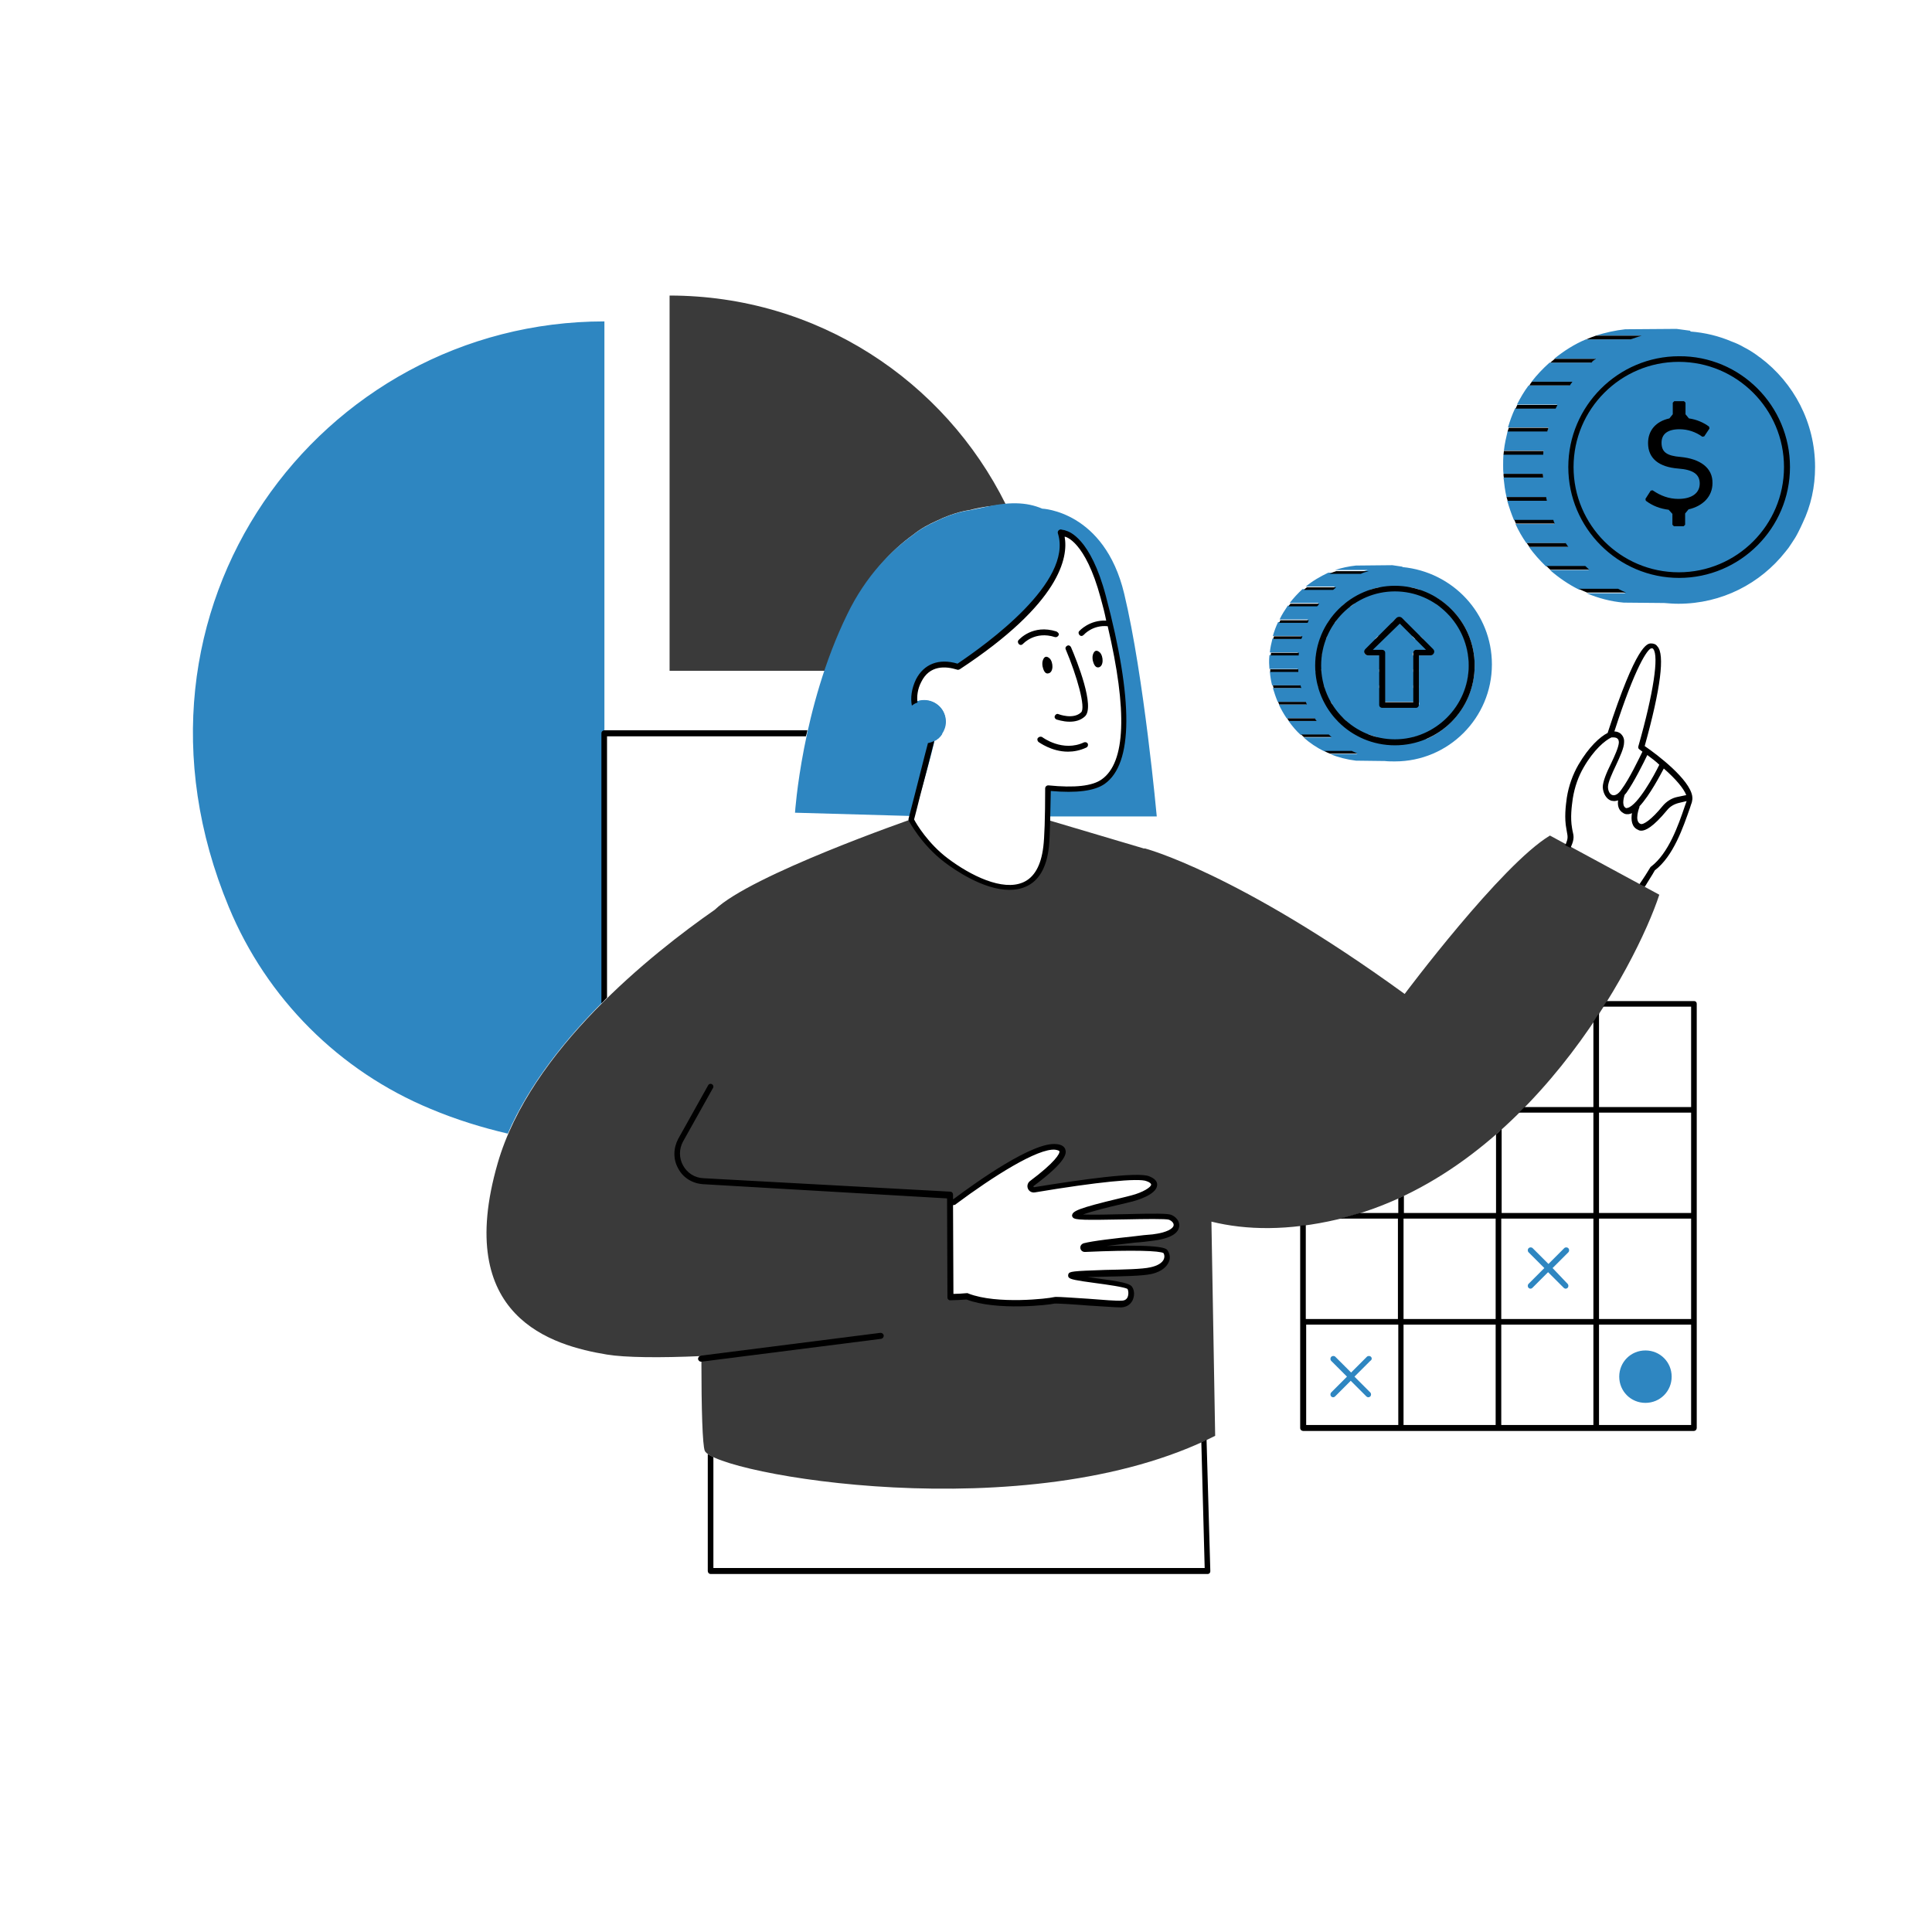
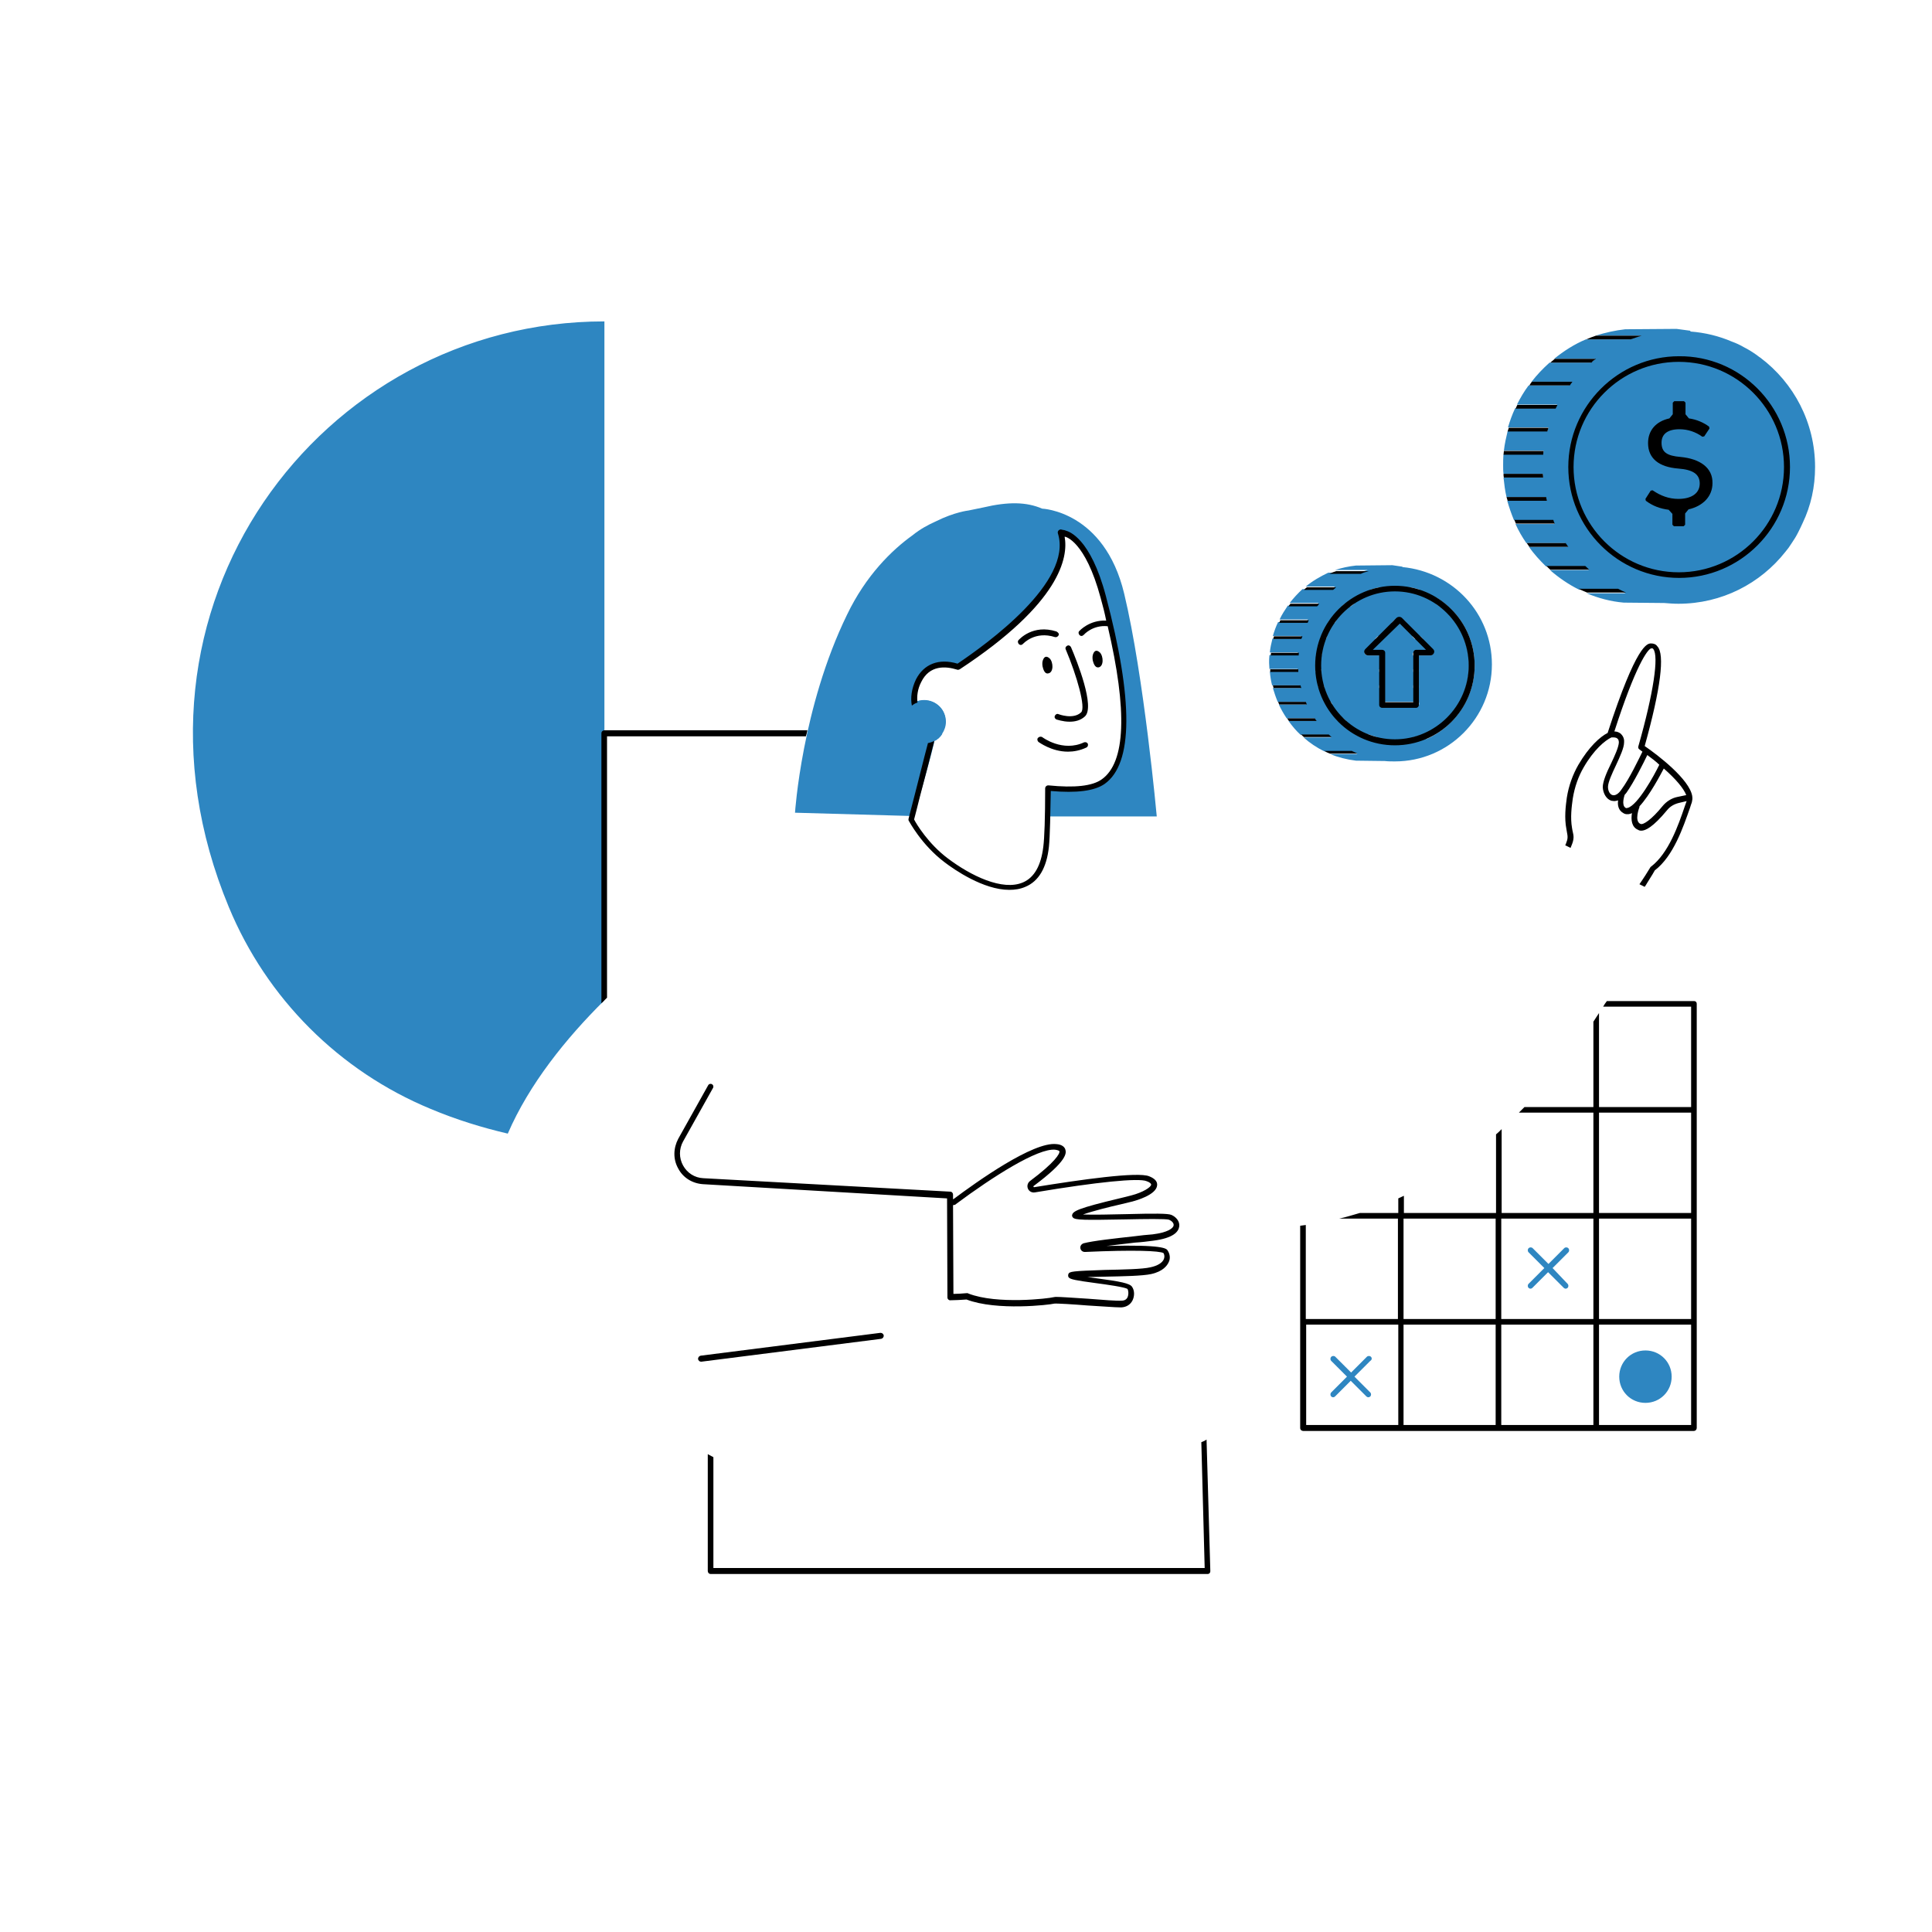
<svg xmlns="http://www.w3.org/2000/svg" version="1.0" preserveAspectRatio="xMidYMid meet" height="500" viewBox="0 0 375 375" zoomAndPan="magnify" width="500">
  <defs>
    <clipPath id="f9ef1a543c">
      <path clip-rule="nonzero" d="M 37 57.066 L 330 57.066 L 330 306 L 37 306 Z M 37 57.066" />
    </clipPath>
    <clipPath id="073ada8d58">
      <path clip-rule="nonzero" d="M 291 63 L 352.531 63 L 352.531 117 L 291 117 Z M 291 63" />
    </clipPath>
    <clipPath id="f3caf6ec4b">
      <path clip-rule="nonzero" d="M 37 62 L 352.531 62 L 352.531 221 L 37 221 Z M 37 62" />
    </clipPath>
    <clipPath id="506e799173">
-       <path clip-rule="nonzero" d="M 94 57.066 L 323 57.066 L 323 289 L 94 289 Z M 94 57.066" />
-     </clipPath>
+       </clipPath>
  </defs>
  <rect fill-opacity="1" height="450" y="-37.5" fill="#ffffff" width="450" x="-37.5" />
  <rect fill-opacity="1" height="450" y="-37.5" fill="#ffffff" width="450" x="-37.5" />
  <g clip-path="url(#f9ef1a543c)">
    <path fill-rule="nonzero" fill-opacity="1" d="M 328.828 194.305 L 311.895 194.305 C 311.895 194.305 311.895 194.305 311.895 194.379 C 317.199 185.875 320.613 178.172 322.07 173.664 L 319.234 172.137 C 319.598 171.629 319.961 171.047 320.324 170.395 C 320.613 169.883 320.906 169.375 321.195 168.938 C 324.832 166.105 326.793 160.508 328.027 156.801 C 328.176 156.438 328.246 156.074 328.391 155.711 C 328.539 155.348 328.539 154.984 328.465 154.621 C 328.465 154.621 328.465 154.621 328.465 154.547 C 327.957 151.277 321.777 146.625 319.234 144.809 C 322.285 133.543 323.16 127 321.777 125.258 C 321.488 124.891 320.977 124.676 320.543 124.676 C 319.816 124.746 317.707 124.82 312.109 142.047 C 310.656 142.773 308.402 144.734 306.441 148.223 C 305.352 150.113 304.625 152.223 304.188 154.621 C 303.898 156.219 303.605 158.547 304.117 160.727 C 304.117 160.871 304.188 161.016 304.188 161.16 C 304.262 161.527 304.332 161.891 304.332 162.254 C 304.332 162.617 304.262 162.906 304.117 163.27 C 304.043 163.414 304.043 163.562 303.969 163.707 C 303.969 163.777 303.969 163.852 303.898 163.852 L 300.625 162.105 C 291.18 167.777 272.426 192.852 272.426 192.852 C 239.789 169.156 221.91 164.578 221.91 164.578 L 221.91 164.652 L 203.883 159.344 C 203.883 159.055 203.883 158.762 203.883 158.398 L 224.453 158.398 C 224.453 158.398 221.98 131.215 218.059 115.152 C 214.133 99.09 202.066 98.652 202.066 98.652 C 200.395 97.926 197.922 97.781 195.16 97.926 C 183.312 73.867 158.602 57.367 129.965 57.367 L 129.965 130.199 L 160.129 130.199 L 160.129 130.125 C 158.676 134.27 157.582 138.266 156.641 141.828 C 156.641 141.754 156.641 141.754 156.641 141.684 L 117.242 141.684 L 117.242 62.383 C 62.293 62.383 20.281 117.988 44.414 176.062 C 51.754 193.797 65.855 207.898 83.59 215.238 C 88.605 217.348 93.621 218.945 98.562 220.035 C 97.766 221.926 97.039 223.816 96.527 225.777 C 87.879 255.723 107.141 261.176 117.754 262.922 C 121.242 263.5 128 263.574 136.07 263.211 C 136.07 263.211 136.07 263.211 136.07 263.285 L 135.996 263.285 C 135.707 263.355 135.488 263.574 135.488 263.938 C 135.488 264.23 135.777 264.445 136.07 264.445 C 136.07 273.969 136.289 280.656 136.723 281.672 C 136.797 281.891 137.016 282.109 137.379 282.328 L 137.379 305.004 C 137.379 305.297 137.594 305.586 137.957 305.586 L 234.41 305.586 C 234.555 305.586 234.703 305.512 234.773 305.441 C 234.848 305.367 234.922 305.223 234.922 305.004 L 234.191 279.492 L 234.121 279.492 C 234.703 279.203 235.211 278.984 235.719 278.691 L 234.992 237.117 C 240.008 238.352 245.824 238.715 252.363 237.918 C 252.363 237.918 252.363 237.918 252.293 237.918 L 252.293 277.168 C 252.293 277.457 252.508 277.746 252.871 277.746 L 328.684 277.746 C 328.973 277.746 329.266 277.531 329.266 277.168 L 329.266 194.816 C 329.336 194.523 329.117 194.305 328.828 194.305 Z M 328.828 194.305" fill="#ffffff" />
  </g>
  <path fill-rule="nonzero" fill-opacity="1" d="M 272.426 110.137 L 270.461 109.773 L 263.414 109.848 C 262.031 109.992 260.648 110.281 259.344 110.719 C 258.906 110.863 258.469 111.008 258.035 111.227 C 256.434 111.883 254.98 112.828 253.672 113.918 C 253.453 114.062 253.238 114.281 253.09 114.426 C 252.145 115.227 251.348 116.098 250.621 117.113 C 250.473 117.262 250.328 117.48 250.258 117.625 C 249.676 118.496 249.094 119.367 248.656 120.312 C 248.586 120.457 248.512 120.676 248.438 120.82 C 248.074 121.695 247.711 122.566 247.422 123.512 C 247.348 123.656 247.348 123.875 247.277 124.02 C 247.059 124.891 246.914 125.766 246.766 126.711 C 246.766 126.855 246.766 127.074 246.695 127.219 C 246.621 127.727 246.621 128.234 246.621 128.746 C 246.621 129.109 246.621 129.473 246.695 129.906 C 246.695 130.055 246.695 130.27 246.695 130.418 C 246.766 131.289 246.914 132.234 247.133 133.105 C 247.203 133.25 247.203 133.469 247.277 133.613 C 247.496 134.559 247.859 135.434 248.223 136.305 C 248.293 136.449 248.367 136.668 248.438 136.812 C 248.875 137.758 249.383 138.629 249.965 139.504 C 250.109 139.648 250.184 139.867 250.328 140.012 C 251.055 140.957 251.781 141.828 252.656 142.699 C 252.871 142.844 253.02 143.062 253.238 143.207 C 254.398 144.227 255.781 145.172 257.234 145.898 C 257.598 146.117 257.961 146.262 258.324 146.406 C 259.922 147.062 261.668 147.496 263.414 147.715 L 269.008 147.789 C 269.664 147.859 270.316 147.859 270.973 147.859 C 281.367 147.859 289.797 139.43 289.797 129.035 C 289.652 119.078 282.094 110.938 272.426 110.137 Z M 263.559 146.262 Z M 263.559 146.262" fill="#ffffff" />
  <g clip-path="url(#073ada8d58)">
    <path fill-rule="nonzero" fill-opacity="1" d="M 341.766 69.434 C 341.402 69.215 341.113 68.926 340.75 68.707 C 340.023 68.199 339.293 67.762 338.566 67.398 C 337.84 66.965 337.043 66.598 336.242 66.309 C 333.699 65.219 331.008 64.562 328.176 64.348 L 328.176 64.129 L 325.484 63.766 L 315.527 63.91 C 313.566 64.129 311.676 64.562 309.785 65.145 C 309.129 65.363 308.551 65.582 307.895 65.871 C 305.641 66.816 303.605 68.125 301.719 69.578 C 301.426 69.797 301.137 70.09 300.844 70.305 C 299.535 71.469 298.375 72.703 297.355 74.086 C 297.137 74.305 296.992 74.594 296.848 74.812 C 295.977 75.977 295.25 77.211 294.594 78.594 C 294.449 78.809 294.375 79.102 294.23 79.32 C 293.648 80.555 293.215 81.789 292.848 83.027 C 292.777 83.246 292.703 83.535 292.633 83.754 C 292.34 84.988 292.051 86.223 291.906 87.461 C 291.906 87.68 291.832 87.969 291.832 88.188 C 291.758 88.914 291.758 89.641 291.758 90.367 C 291.758 90.875 291.758 91.457 291.832 91.965 C 291.832 92.184 291.832 92.477 291.906 92.691 C 292.051 93.93 292.195 95.238 292.484 96.398 C 292.559 96.617 292.633 96.91 292.703 97.129 C 293.066 98.434 293.504 99.672 294.012 100.832 C 294.086 101.051 294.23 101.344 294.305 101.562 C 294.883 102.867 295.613 104.105 296.41 105.27 C 296.555 105.484 296.773 105.777 296.918 105.996 C 297.863 107.375 299.027 108.609 300.191 109.703 C 300.48 109.918 300.699 110.211 300.988 110.43 C 302.66 111.883 304.551 113.191 306.586 114.207 C 307.094 114.5 307.605 114.715 308.188 114.934 L 308.258 114.934 L 308.188 114.934 C 310.438 115.879 312.836 116.535 315.383 116.75 L 323.23 116.824 C 324.105 116.898 325.047 116.969 325.992 116.969 C 334.426 116.969 341.91 113.043 346.781 106.867 C 347.219 106.359 347.582 105.848 347.945 105.27 C 348.453 104.539 348.891 103.812 349.254 103.086 C 349.543 102.504 349.836 101.926 350.125 101.27 C 351.578 97.926 352.449 94.293 352.449 90.441 C 352.379 81.938 348.234 74.23 341.766 69.434 Z M 341.766 69.434" fill="#ffffff" />
  </g>
  <g clip-path="url(#f3caf6ec4b)">
    <path fill-rule="nonzero" fill-opacity="1" d="M 117.316 62.383 L 117.316 194.16 C 109.828 201.574 102.707 210.441 98.562 220.035 C 93.621 218.875 88.605 217.348 83.59 215.238 C 65.855 207.898 51.754 193.797 44.414 176.062 C 20.281 117.988 62.293 62.383 117.316 62.383 Z M 352.305 90.656 C 352.305 82.008 348.164 74.305 341.695 69.434 C 341.328 69.215 341.039 68.926 340.676 68.707 C 339.949 68.199 339.223 67.762 338.496 67.398 C 337.77 66.965 336.969 66.598 336.168 66.309 C 333.625 65.219 330.938 64.562 328.102 64.348 L 328.102 64.199 L 325.414 63.836 L 315.453 63.91 C 313.492 64.129 311.602 64.562 309.711 65.145 L 318.578 65.145 C 318.508 65.145 318.363 65.219 318.289 65.219 C 317.781 65.363 317.199 65.508 316.691 65.727 C 316.543 65.801 316.473 65.801 316.398 65.871 L 307.824 65.871 C 305.57 66.816 303.535 68.125 301.645 69.652 L 309.641 69.652 C 309.348 69.871 309.059 70.16 308.766 70.379 L 300.773 70.379 C 299.465 71.543 298.301 72.777 297.285 74.086 L 305.133 74.086 C 304.914 74.305 304.77 74.594 304.551 74.812 L 296.703 74.812 C 295.828 75.977 295.102 77.211 294.449 78.52 L 302.227 78.52 C 302.082 78.738 302.008 79.027 301.863 79.246 L 294.086 79.246 C 293.504 80.48 293.066 81.719 292.703 82.953 L 300.555 82.953 C 300.48 83.172 300.41 83.461 300.336 83.68 L 292.633 83.68 C 292.34 84.914 292.051 86.152 291.906 87.461 L 299.609 87.461 C 299.609 87.68 299.535 87.969 299.535 88.188 L 291.832 88.188 C 291.758 88.914 291.758 89.641 291.758 90.367 C 291.758 90.875 291.758 91.457 291.832 91.965 L 299.465 91.965 C 299.465 92.184 299.465 92.477 299.535 92.691 L 291.832 92.691 C 291.977 94 292.121 95.238 292.414 96.473 L 300.047 96.473 C 300.117 96.691 300.117 96.98 300.191 97.199 L 292.559 97.199 C 292.922 98.508 293.359 99.742 293.867 100.98 L 301.426 100.98 C 301.5 101.199 301.645 101.488 301.719 101.707 L 294.156 101.707 C 294.738 103.016 295.465 104.25 296.266 105.414 L 303.824 105.414 C 303.969 105.633 304.188 105.922 304.332 106.141 L 296.773 106.141 C 297.719 107.52 298.883 108.758 300.047 109.918 L 307.605 109.918 C 307.895 110.137 308.113 110.43 308.402 110.645 L 300.844 110.645 C 302.516 112.102 304.406 113.41 306.441 114.426 L 314 114.426 C 314.508 114.715 315.02 114.934 315.527 115.152 L 307.969 115.152 C 310.223 116.098 312.621 116.75 315.164 116.969 L 323.012 117.043 C 323.887 117.113 324.832 117.188 325.777 117.188 C 334.207 117.188 341.695 113.262 346.562 107.086 C 347 106.574 347.363 106.066 347.727 105.484 C 348.234 104.758 348.672 104.031 349.035 103.305 C 349.324 102.723 349.617 102.141 349.906 101.488 C 351.504 98.145 352.305 94.512 352.305 90.656 Z M 289.578 128.961 C 289.578 139.355 281.148 147.789 270.754 147.789 C 270.098 147.789 269.445 147.789 268.789 147.715 L 263.195 147.645 C 261.379 147.426 259.707 146.988 258.105 146.336 L 263.484 146.336 C 263.121 146.188 262.758 145.973 262.395 145.824 L 257.016 145.824 C 255.562 145.098 254.254 144.227 253.02 143.137 L 258.398 143.137 C 258.18 142.992 258.035 142.773 257.816 142.629 L 252.438 142.629 C 251.566 141.828 250.836 140.957 250.109 139.938 L 255.488 139.938 C 255.344 139.793 255.273 139.574 255.125 139.43 L 249.746 139.43 C 249.168 138.559 248.656 137.684 248.223 136.738 L 253.602 136.738 C 253.527 136.594 253.453 136.375 253.383 136.23 L 248.004 136.23 C 247.641 135.359 247.348 134.488 247.059 133.543 L 252.438 133.543 C 252.363 133.398 252.363 133.18 252.293 133.031 L 246.914 133.031 C 246.695 132.16 246.551 131.289 246.477 130.344 L 251.93 130.344 C 251.93 130.199 251.93 129.98 251.855 129.836 L 246.402 129.836 C 246.402 129.473 246.332 129.109 246.332 128.672 C 246.332 128.164 246.332 127.656 246.402 127.145 L 251.855 127.145 C 251.855 127 251.855 126.781 251.93 126.637 L 246.477 126.637 C 246.551 125.766 246.766 124.82 246.984 123.949 L 252.438 123.949 C 252.508 123.801 252.508 123.586 252.582 123.438 L 247.059 123.438 C 247.348 122.492 247.641 121.621 248.074 120.75 L 253.602 120.75 C 253.672 120.605 253.746 120.387 253.891 120.242 L 248.367 120.242 C 248.801 119.297 249.383 118.422 249.965 117.551 L 255.488 117.551 C 255.637 117.406 255.781 117.188 255.926 117.043 L 250.328 117.043 C 251.055 116.098 251.93 115.152 252.801 114.352 L 258.469 114.352 C 258.688 114.207 258.906 113.988 259.125 113.844 L 253.453 113.844 C 254.762 112.754 256.289 111.883 257.816 111.156 L 263.922 111.156 C 264.43 110.938 264.938 110.793 265.449 110.645 L 259.125 110.645 C 260.434 110.211 261.812 109.918 263.195 109.773 L 270.246 109.703 L 272.207 109.992 L 272.207 110.066 C 282.02 111.008 289.578 119.078 289.578 128.961 Z M 265.812 114.5 L 275.695 114.5 C 275.113 114.281 274.461 114.137 273.805 113.988 L 267.629 113.988 C 267.047 114.137 266.465 114.352 265.812 114.5 Z M 260.434 117.695 L 262.176 117.695 C 262.395 117.551 262.613 117.332 262.902 117.188 L 261.016 117.188 C 260.797 117.332 260.648 117.551 260.434 117.695 Z M 275.406 136.23 L 267.773 136.23 L 267.773 136.738 L 275.477 136.738 Z M 265.449 127.219 L 268.789 127.219 L 268.789 126.711 L 264.867 126.711 L 264.867 126.781 C 264.938 127 265.23 127.219 265.449 127.219 Z M 268.5 124.02 L 269.008 123.512 L 267.41 123.512 L 266.902 124.02 Z M 267.699 129.906 L 267.699 130.418 L 268.789 130.418 L 268.789 129.906 Z M 267.699 133.031 L 267.699 133.543 L 268.789 133.543 L 268.789 133.031 Z M 275.406 133.031 L 274.316 133.031 L 274.316 133.543 L 275.406 133.543 Z M 275.406 129.906 L 274.316 129.906 L 274.316 130.418 L 275.406 130.418 Z M 277.66 127.219 C 277.949 127.145 278.168 127 278.238 126.781 L 278.238 126.711 L 274.242 126.711 L 274.242 127.219 Z M 276.203 124.02 L 275.695 123.512 L 274.098 123.512 L 274.605 124.02 Z M 272.496 120.387 L 270.609 120.387 L 270.098 120.895 L 273.008 120.895 Z M 257.742 120.895 L 259.051 120.895 C 259.195 120.75 259.27 120.531 259.414 120.387 L 258.035 120.387 C 257.961 120.531 257.887 120.676 257.742 120.895 Z M 256.215 124.02 L 257.379 124.02 C 257.453 123.875 257.523 123.656 257.598 123.512 L 256.434 123.512 C 256.289 123.73 256.289 123.875 256.215 124.02 Z M 255.418 127.219 L 256.508 127.219 C 256.508 127.074 256.578 126.855 256.578 126.711 L 255.488 126.711 C 255.488 126.855 255.488 127.074 255.418 127.219 Z M 255.344 130.418 L 256.434 130.418 C 256.434 130.27 256.434 130.055 256.434 129.906 L 255.344 129.906 C 255.344 130.055 255.344 130.199 255.344 130.418 Z M 255.926 133.543 L 257.09 133.543 C 257.016 133.398 257.016 133.18 256.945 133.031 L 255.781 133.031 C 255.852 133.25 255.926 133.398 255.926 133.543 Z M 257.309 136.738 L 258.613 136.738 C 258.543 136.594 258.398 136.375 258.324 136.23 L 257.09 136.23 C 257.09 136.375 257.234 136.594 257.309 136.738 Z M 259.707 139.938 L 261.305 139.938 C 261.086 139.793 260.941 139.574 260.723 139.43 L 259.195 139.43 C 259.344 139.574 259.488 139.719 259.707 139.938 Z M 264.066 143.062 L 267.336 143.062 C 266.754 142.918 266.246 142.773 265.664 142.555 L 263.051 142.555 C 263.414 142.773 263.777 142.918 264.066 143.062 Z M 286.234 129.18 C 286.234 123.512 283.184 118.57 278.602 115.879 C 279.039 116.316 279.402 116.75 279.766 117.188 L 278.676 117.188 C 278.895 117.332 279.184 117.551 279.402 117.695 L 280.203 117.695 C 280.566 118.207 280.93 118.785 281.293 119.367 C 283.691 121.914 285.145 125.402 285.145 129.18 C 285.145 133.688 283.035 137.758 279.766 140.375 C 279.184 141.172 278.457 141.902 277.73 142.629 L 275.84 142.629 C 275.332 142.844 274.75 142.992 274.168 143.137 L 277.148 143.137 C 277.004 143.281 276.859 143.355 276.785 143.5 C 282.309 141.102 286.234 135.578 286.234 129.18 Z M 179.391 135.867 C 176.992 135.867 175.102 137.758 175.102 140.156 C 175.102 142.555 176.992 144.445 179.391 144.445 C 181.789 144.445 183.676 142.555 183.676 140.156 C 183.676 137.758 181.715 135.867 179.391 135.867 Z M 179.391 135.867" fill="#2e86c1" />
  </g>
  <path fill-rule="nonzero" fill-opacity="1" d="M 117.316 222.219 L 117.316 142.266 L 175.609 142.266 C 176.336 143.574 177.719 144.371 179.316 144.371 C 179.824 144.371 180.262 144.301 180.77 144.152 C 180.914 144.082 180.988 144.082 181.133 144.008 C 181.207 143.938 181.277 143.938 181.352 143.863 C 181.426 143.789 181.57 143.719 181.641 143.719 C 181.715 143.645 181.789 143.645 181.859 143.574 C 181.934 143.5 182.004 143.426 182.152 143.355 C 182.223 143.281 182.297 143.207 182.367 143.137 C 182.516 142.992 182.66 142.844 182.734 142.699 C 182.805 142.629 182.879 142.555 182.879 142.41 C 183.312 141.754 183.605 140.957 183.605 140.082 C 183.605 137.684 181.715 135.797 179.316 135.797 C 178.664 135.797 178.008 135.941 177.426 136.23 C 177.281 134.922 177.5 133.469 178.227 131.941 C 180.117 128.09 183.895 128.598 185.859 129.254 C 191.891 125.258 208.828 113.043 205.773 103.234 C 206.062 103.305 206.355 103.379 206.719 103.523 C 206.719 103.523 210.934 104.105 214.059 115.734 C 217.184 127.363 221.254 146.551 214.059 151.566 C 211.879 153.094 207.809 153.238 203.375 152.805 C 203.375 157.09 203.23 162.105 203.012 164.215 C 202.141 172.137 197.125 173.082 191.746 171.336 C 180.188 201.137 151.188 222.219 117.316 222.219 Z M 252.945 194.816 L 252.945 277.168 L 328.754 277.168 L 328.754 194.816 Z M 220.238 236.172 C 214.934 236.246 208.68 236.465 208.68 235.953 C 208.754 235.156 216.82 233.41 219.73 232.684 C 222.637 231.957 225.836 230.066 222.855 228.832 C 220.527 227.887 206.863 229.996 200.832 230.938 C 200.176 231.086 199.742 230.141 200.32 229.777 C 203.594 227.305 208.754 223.016 205.047 222.652 C 200.688 222.219 189.129 230.504 185.348 233.336 C 185.059 233.41 184.77 233.484 184.477 233.484 L 184.477 246.641 L 137.957 260.23 L 137.957 305.004 L 234.41 305.004 L 232.449 232.684 Z M 302.66 169.812 C 302.66 169.812 313.855 176.137 315.816 175.262 C 316.762 174.828 318.434 172.43 319.887 170.102 C 320.18 169.594 320.543 169.012 320.832 168.504 C 324.758 165.523 326.648 159.125 327.957 155.492 C 328.828 153.02 322.941 148.008 318.727 145.027 C 320.762 137.539 323.742 125.039 320.613 125.258 C 318.434 125.402 314.508 136.812 312.621 142.48 C 311.164 143.137 308.914 145.098 306.949 148.516 C 305.859 150.406 305.133 152.512 304.77 154.691 C 304.48 156.582 304.262 158.691 304.695 160.652 C 304.77 161.16 304.988 161.742 304.988 162.254 C 304.988 162.832 304.77 163.344 304.551 163.852 C 303.535 166.902 302.66 169.812 302.66 169.812 Z M 302.66 169.812" fill="#ffffff" />
  <g clip-path="url(#506e799173)">
-     <path fill-rule="nonzero" fill-opacity="1" d="M 160.129 130.199 L 129.965 130.199 L 129.965 57.367 C 158.602 57.367 183.312 73.867 195.234 97.926 C 192.91 98.07 190.363 98.434 188.109 99.016 C 188.109 99.016 185.422 99.309 181.715 101.125 C 180.262 101.777 178.734 102.578 177.207 103.812 C 173.137 106.723 168.559 111.445 164.852 119.004 C 162.961 122.641 161.438 126.492 160.129 130.199 Z M 322.07 173.664 C 317.707 187.039 296.484 227.961 259.633 236.68 C 250.039 238.934 241.898 238.789 235.137 237.117 L 235.863 278.691 C 199.523 297.082 138.758 286.035 136.797 281.602 C 136.359 280.512 136.141 273.676 136.141 263.793 C 136.141 263.574 136.141 263.43 136.141 263.211 C 128.074 263.574 121.312 263.5 117.824 262.922 C 107.215 261.176 87.953 255.723 96.602 225.777 C 102.926 203.828 126.547 185.074 138.758 176.57 C 145.734 169.812 176.992 158.98 176.992 158.98 C 176.992 158.98 179.391 163.562 183.824 166.902 C 191.02 172.355 201.848 176.281 203.23 164.289 C 203.375 163.195 203.449 161.309 203.52 159.199 L 222.129 164.723 L 222.129 164.652 C 222.129 164.652 240.008 169.23 272.645 192.926 C 272.645 192.926 291.395 167.848 300.844 162.18 Z M 208.609 235.953 C 208.68 235.156 216.75 233.41 219.656 232.684 C 220.602 232.465 223.145 231.012 223.945 230.574 C 223.801 229.414 225.398 228.105 218.273 228.688 C 213.113 229.051 204.973 230.285 200.688 231.012 C 200.031 231.156 199.594 230.211 200.176 229.848 C 203.449 227.379 208.609 223.09 204.902 222.727 C 200.539 222.289 188.984 230.574 185.203 233.41 C 184.914 233.484 184.621 233.555 184.332 233.555 L 184.332 251.801 C 185.496 251.727 186.656 251.727 187.602 251.652 C 193.418 253.906 203.812 252.598 204.391 252.453 C 205.191 252.234 215.66 253.254 217.547 253.18 C 219.438 253.109 219.801 251.074 219.148 250.055 C 218.492 249.039 208.172 248.383 207.664 247.73 C 207.156 247.074 219.875 247.367 223.219 246.711 C 226.27 246.059 226.926 244.242 226.051 243.004 C 225.398 241.988 214.133 242.422 210.281 242.57 C 209.988 242.57 209.918 242.133 210.207 242.059 C 212.75 241.406 218.93 240.824 223.508 240.316 C 229.469 239.66 228.449 237.043 226.852 236.391 C 225.762 235.734 208.609 236.828 208.609 235.953 Z M 208.609 235.953" fill="#3a3a3a" />
-   </g>
+     </g>
  <path fill-rule="nonzero" fill-opacity="1" d="M 304.262 249.184 C 304.48 249.402 304.48 249.766 304.262 249.98 C 304.188 250.055 304.043 250.129 303.898 250.129 C 303.754 250.129 303.605 250.055 303.535 249.98 L 300.48 246.93 L 297.43 249.98 C 297.355 250.055 297.211 250.129 297.066 250.129 C 296.918 250.129 296.773 250.055 296.703 249.98 C 296.484 249.766 296.484 249.402 296.703 249.184 L 299.754 246.129 L 296.703 243.078 C 296.484 242.859 296.484 242.496 296.703 242.277 C 296.918 242.059 297.285 242.059 297.5 242.277 L 300.555 245.332 L 303.605 242.277 C 303.824 242.059 304.188 242.059 304.406 242.277 C 304.625 242.496 304.625 242.859 304.406 243.078 L 301.355 246.129 Z M 266.102 263.355 C 265.883 263.137 265.52 263.137 265.301 263.355 L 262.25 266.41 L 259.195 263.355 C 258.98 263.137 258.613 263.137 258.398 263.355 C 258.18 263.574 258.18 263.938 258.398 264.156 L 261.449 267.207 L 258.398 270.262 C 258.18 270.48 258.18 270.844 258.398 271.062 C 258.469 271.133 258.613 271.207 258.762 271.207 C 258.906 271.207 259.051 271.133 259.125 271.062 L 262.176 268.008 L 265.23 271.062 C 265.301 271.133 265.449 271.207 265.594 271.207 C 265.738 271.207 265.883 271.133 265.957 271.062 C 266.176 270.844 266.176 270.48 265.957 270.262 L 262.902 267.207 L 265.957 264.156 C 266.32 263.938 266.32 263.574 266.102 263.355 Z M 319.379 262.121 C 316.543 262.121 314.293 264.375 314.293 267.207 C 314.293 270.043 316.543 272.297 319.379 272.297 C 322.215 272.297 324.469 270.043 324.469 267.207 C 324.469 264.375 322.215 262.121 319.379 262.121 Z M 214.203 151.641 C 212.023 153.168 207.953 153.312 203.594 152.875 C 203.594 153.312 203.594 153.75 203.594 154.184 C 203.594 154.258 203.594 154.258 203.594 154.328 C 203.594 154.766 203.594 155.203 203.594 155.637 C 203.594 155.637 203.594 155.637 203.594 155.711 C 203.594 156.656 203.594 157.527 203.52 158.473 L 224.527 158.473 C 224.527 158.473 222.055 131.289 218.203 115.227 C 214.352 99.164 202.285 98.727 202.285 98.727 C 199.23 97.418 195.742 97.344 190.801 98.508 L 187.965 99.09 C 187.965 99.09 185.277 99.379 181.641 101.199 C 180.188 101.852 178.664 102.652 177.137 103.887 C 173.066 106.793 168.051 111.738 164.418 119.297 C 155.621 137.32 154.312 157.746 154.312 157.746 L 177.426 158.398 C 178.008 156.148 180.043 149.387 181.352 144.008 C 180.914 144.152 180.551 144.227 180.043 144.227 C 177.645 144.227 175.465 142.773 175.465 140.375 C 175.465 138.703 176.41 137.25 177.863 136.523 L 177.863 136.449 C 177.863 136.375 177.863 136.375 177.863 136.305 C 177.863 136.23 177.863 136.16 177.863 136.16 C 177.863 136.086 177.863 136.012 177.863 136.012 C 177.863 135.941 177.863 135.941 177.863 135.867 C 177.863 135.723 177.863 135.648 177.863 135.504 L 177.863 135.434 C 177.863 135.359 177.863 135.285 177.863 135.215 C 177.863 135.141 177.863 135.066 177.863 134.996 C 177.863 134.922 177.863 134.852 177.863 134.777 L 177.863 134.703 C 177.863 134.633 177.863 134.559 177.863 134.488 L 177.863 134.414 C 177.863 134.34 177.863 134.27 177.934 134.195 C 177.934 134.125 178.008 133.977 178.008 133.906 C 178.008 133.906 178.008 133.906 178.008 133.832 C 178.008 133.762 178.008 133.762 178.082 133.688 L 178.082 133.613 C 178.082 133.543 178.152 133.469 178.152 133.324 C 178.152 133.25 178.227 133.18 178.227 133.105 C 178.227 133.031 178.297 132.961 178.297 132.887 C 178.297 132.816 178.297 132.816 178.371 132.742 C 178.445 132.523 178.516 132.379 178.664 132.16 C 178.809 131.941 178.879 131.727 179.027 131.508 C 179.316 130.996 179.68 130.633 180.043 130.27 C 180.117 130.199 180.188 130.125 180.262 130.055 C 180.48 129.906 180.77 129.762 180.988 129.617 C 180.988 129.617 181.062 129.617 181.062 129.543 C 181.207 129.473 181.352 129.398 181.496 129.398 C 181.57 129.398 181.715 129.328 181.789 129.328 C 181.859 129.328 181.934 129.254 182.004 129.254 C 182.078 129.254 182.223 129.18 182.297 129.18 C 182.586 129.109 182.805 129.109 183.098 129.109 C 183.168 129.109 183.242 129.109 183.387 129.109 C 183.461 129.109 183.531 129.109 183.605 129.109 C 184.113 129.109 184.621 129.18 185.059 129.254 L 185.133 129.254 C 185.277 129.254 185.348 129.328 185.496 129.328 C 185.566 129.328 185.641 129.328 185.711 129.398 C 185.859 129.473 186.004 129.473 186.148 129.543 C 192.18 125.547 208.973 113.336 205.918 103.523 C 206.211 103.598 206.5 103.668 206.863 103.812 C 206.863 103.812 211.078 104.395 214.133 116.023 C 217.184 127.656 221.254 146.551 214.203 151.641 Z M 214.203 151.641" fill="#2e86c1" />
  <path fill-rule="nonzero" fill-opacity="1" d="M 314.074 114.281 C 314.582 114.57 315.09 114.789 315.602 115.008 L 308.039 115.008 C 307.531 114.789 306.949 114.57 306.441 114.281 Z M 300.117 109.848 C 300.41 110.066 300.625 110.355 300.918 110.574 L 308.477 110.574 C 308.188 110.355 307.969 110.066 307.676 109.848 Z M 296.34 105.414 C 296.484 105.633 296.703 105.922 296.848 106.141 L 304.406 106.141 C 304.262 105.922 304.043 105.633 303.898 105.414 Z M 301.789 101.633 C 301.645 101.414 301.57 101.125 301.5 100.906 L 293.941 100.906 C 294.012 101.125 294.156 101.414 294.23 101.633 Z M 292.414 96.473 C 292.484 96.691 292.559 96.98 292.633 97.199 L 300.262 97.199 C 300.191 96.98 300.117 96.691 300.117 96.473 Z M 299.535 92.691 C 299.535 92.477 299.465 92.184 299.465 91.965 L 291.832 91.965 C 291.832 92.184 291.832 92.477 291.906 92.691 Z M 299.609 87.531 L 291.906 87.531 C 291.906 87.75 291.832 88.043 291.832 88.258 L 299.535 88.258 C 299.535 87.969 299.609 87.75 299.609 87.531 Z M 300.555 83.027 L 292.848 83.027 C 292.777 83.246 292.703 83.535 292.633 83.754 L 300.336 83.754 C 300.41 83.535 300.48 83.316 300.555 83.027 Z M 302.297 78.594 L 294.52 78.594 C 294.375 78.809 294.305 79.102 294.156 79.32 L 301.934 79.32 C 302.082 79.027 302.227 78.809 302.297 78.594 Z M 305.207 74.086 L 297.355 74.086 C 297.137 74.305 296.992 74.594 296.848 74.812 L 304.695 74.812 C 304.844 74.594 304.988 74.375 305.207 74.086 Z M 309.785 69.652 L 301.789 69.652 C 301.5 69.871 301.207 70.16 300.918 70.379 L 308.914 70.379 C 309.129 70.09 309.422 69.871 309.785 69.652 Z M 318.652 65.145 L 309.785 65.145 C 309.129 65.363 308.551 65.582 307.895 65.871 L 316.473 65.871 C 317.199 65.656 317.926 65.363 318.652 65.145 Z M 347.434 90.656 C 347.434 102.504 337.77 112.172 325.922 112.172 C 314.074 112.172 304.406 102.504 304.406 90.656 C 304.406 78.809 314.074 69.145 325.922 69.145 C 337.77 69.07 347.434 78.738 347.434 90.656 Z M 346.273 90.656 C 346.273 79.391 337.113 70.234 325.848 70.234 C 314.582 70.234 305.426 79.391 305.426 90.656 C 305.426 101.926 314.582 111.082 325.848 111.082 C 337.113 111.082 346.273 101.926 346.273 90.656 Z M 326.211 88.695 C 323.523 88.477 322.504 87.75 322.504 85.934 C 322.504 84.262 323.668 83.316 325.992 83.316 C 327.594 83.316 329.117 83.824 330.426 84.77 L 330.789 84.699 L 331.809 83.172 L 331.734 82.809 C 330.645 82.008 329.336 81.426 327.812 81.211 L 327.156 80.41 L 327.156 78.156 L 326.867 77.867 L 324.977 77.867 L 324.684 78.156 L 324.684 80.41 L 324.031 81.211 C 321.414 81.789 319.887 83.535 319.887 86.008 C 319.887 88.988 321.996 90.656 325.777 90.949 C 328.609 91.168 329.918 92.039 329.918 93.855 C 329.918 95.746 328.32 96.836 325.777 96.836 C 323.957 96.836 322.359 96.254 320.762 95.164 L 320.398 95.238 L 319.379 96.836 L 319.453 97.199 C 320.832 98.219 322.215 98.727 323.887 98.945 L 324.613 99.742 L 324.613 101.852 L 324.902 102.141 L 326.793 102.141 L 327.082 101.852 L 327.082 99.672 L 327.738 98.871 C 330.574 98.219 332.391 96.328 332.391 93.785 C 332.461 90.805 329.992 89.059 326.211 88.695 Z M 263.484 146.262 C 263.121 146.117 262.758 145.898 262.395 145.754 L 257.016 145.754 C 257.379 145.973 257.742 146.117 258.105 146.262 Z M 252.508 142.555 C 252.727 142.699 252.871 142.918 253.09 143.062 L 258.469 143.062 C 258.25 142.918 258.105 142.699 257.887 142.555 Z M 255.199 139.43 L 249.82 139.43 C 249.965 139.574 250.039 139.793 250.184 139.938 L 255.562 139.938 C 255.418 139.719 255.273 139.574 255.199 139.43 Z M 253.453 136.23 L 248.074 136.23 C 248.148 136.375 248.223 136.594 248.293 136.738 L 253.672 136.738 C 253.602 136.594 253.527 136.375 253.453 136.23 Z M 252.438 133.031 L 247.059 133.031 C 247.133 133.18 247.133 133.398 247.203 133.543 L 252.582 133.543 C 252.508 133.398 252.508 133.25 252.438 133.031 Z M 252 129.906 L 246.551 129.906 C 246.551 130.055 246.551 130.27 246.551 130.418 L 252 130.418 C 252 130.199 252 130.055 252 129.906 Z M 252.145 126.711 L 246.695 126.711 C 246.695 126.855 246.695 127.074 246.621 127.219 L 252.074 127.219 C 252.074 127.074 252.074 126.855 252.145 126.711 Z M 252.801 123.512 L 247.277 123.512 C 247.203 123.656 247.203 123.875 247.133 124.02 L 252.582 124.02 C 252.656 123.875 252.727 123.73 252.801 123.512 Z M 254.035 120.387 L 248.512 120.387 C 248.438 120.531 248.367 120.75 248.293 120.895 L 253.816 120.895 C 253.891 120.676 253.965 120.531 254.035 120.387 Z M 256.07 117.188 L 250.473 117.188 C 250.328 117.332 250.184 117.551 250.109 117.695 L 255.637 117.695 C 255.852 117.551 255.926 117.332 256.07 117.188 Z M 259.344 113.988 L 253.672 113.988 C 253.453 114.137 253.238 114.352 253.09 114.5 L 258.762 114.5 C 258.906 114.352 259.125 114.207 259.344 113.988 Z M 265.664 110.863 L 259.344 110.863 C 258.906 111.008 258.469 111.156 258.035 111.375 L 264.141 111.375 C 264.574 111.156 265.086 111.008 265.664 110.863 Z M 329.336 194.816 L 329.336 277.168 C 329.336 277.457 329.117 277.746 328.754 277.746 L 252.945 277.746 C 252.656 277.746 252.363 277.531 252.363 277.168 L 252.363 237.918 C 252.727 237.844 253.09 237.844 253.453 237.77 L 253.453 256.016 L 271.336 256.016 L 271.336 236.535 L 259.922 236.535 C 261.305 236.246 262.613 235.809 263.922 235.445 L 271.406 235.445 L 271.406 232.609 C 271.77 232.465 272.133 232.246 272.496 232.102 L 272.496 235.445 L 290.379 235.445 L 290.379 220.184 C 290.742 219.891 291.105 219.527 291.469 219.164 L 291.469 235.445 L 309.277 235.445 L 309.277 215.965 L 294.812 215.965 C 295.176 215.602 295.539 215.238 295.902 214.875 L 309.277 214.875 L 309.277 198.305 C 309.641 197.723 310.004 197.215 310.367 196.633 L 310.367 214.875 L 328.246 214.875 L 328.246 195.395 L 311.164 195.395 C 311.383 195.031 311.602 194.668 311.895 194.305 L 328.828 194.305 C 329.117 194.305 329.336 194.523 329.336 194.816 Z M 271.406 257.105 L 253.527 257.105 L 253.527 276.586 L 271.406 276.586 Z M 290.305 257.105 L 272.426 257.105 L 272.426 276.586 L 290.305 276.586 Z M 290.305 236.535 L 272.426 236.535 L 272.426 256.016 L 290.305 256.016 Z M 309.277 257.105 L 291.395 257.105 L 291.395 276.586 L 309.277 276.586 Z M 309.277 236.535 L 291.395 236.535 L 291.395 256.016 L 309.277 256.016 Z M 328.246 257.105 L 310.367 257.105 L 310.367 276.586 L 328.246 276.586 Z M 328.246 236.535 L 310.367 236.535 L 310.367 256.016 L 328.246 256.016 Z M 328.246 215.965 L 310.367 215.965 L 310.367 235.445 L 328.246 235.445 Z M 319.234 144.809 C 321.777 146.551 327.957 151.277 328.465 154.547 C 328.465 154.547 328.465 154.547 328.465 154.621 C 328.539 154.984 328.465 155.348 328.391 155.711 C 328.246 156.074 328.176 156.363 328.027 156.801 C 326.719 160.508 324.832 166.176 321.195 168.938 C 320.906 169.449 320.613 169.957 320.324 170.395 C 319.887 171.047 319.598 171.629 319.234 172.137 L 318.215 171.629 C 318.578 171.121 318.941 170.539 319.379 169.883 C 319.672 169.375 320.035 168.867 320.324 168.359 C 320.398 168.285 320.398 168.211 320.469 168.211 C 323.887 165.598 325.777 160.145 327.012 156.512 C 327.156 156.148 327.23 155.855 327.375 155.492 L 325.848 155.855 C 324.977 156.074 324.176 156.512 323.594 157.238 C 320.832 160.582 319.379 161.234 318.578 161.234 C 318.289 161.234 318.07 161.16 318 161.09 C 316.691 160.582 316.543 159.125 316.762 157.82 C 316.617 157.891 316.473 157.965 316.398 157.965 C 316.18 158.035 316.035 158.035 315.816 158.035 C 315.527 158.035 315.309 157.965 315.09 157.82 C 314.145 157.309 313.93 156.293 314.074 155.348 C 313.781 155.422 313.566 155.492 313.348 155.492 C 313.129 155.492 312.91 155.422 312.766 155.422 C 311.82 155.129 311.164 154.039 311.094 152.805 C 311.094 151.715 311.82 149.969 312.691 148.223 C 313.418 146.699 314.145 145.098 314.219 144.152 C 314.219 143.789 314.145 143.5 313.93 143.355 C 313.637 143.062 313.055 143.137 312.766 143.137 C 311.531 143.719 309.348 145.535 307.387 148.949 C 306.367 150.695 305.641 152.73 305.277 154.984 C 305.062 156.512 304.77 158.691 305.133 160.727 C 305.133 160.871 305.207 161.016 305.207 161.16 C 305.277 161.598 305.426 161.961 305.426 162.469 C 305.426 162.98 305.277 163.488 305.133 163.852 C 305.059 163.996 305.059 164.07 304.988 164.215 C 304.914 164.359 304.914 164.434 304.844 164.578 L 303.824 164.07 C 303.824 163.996 303.824 163.926 303.898 163.926 C 303.969 163.777 303.969 163.633 304.043 163.488 C 304.188 163.125 304.262 162.832 304.262 162.469 C 304.262 162.105 304.188 161.816 304.117 161.379 C 304.117 161.234 304.043 161.09 304.043 160.945 C 303.605 158.762 303.898 156.438 304.117 154.84 C 304.48 152.512 305.277 150.332 306.367 148.441 C 308.402 144.953 310.586 142.992 312.039 142.266 C 317.637 125.039 319.742 124.891 320.469 124.891 C 320.977 124.891 321.414 125.039 321.707 125.473 C 323.16 127 322.359 133.613 319.234 144.809 Z M 322.07 148.441 C 321.414 147.789 320.613 147.207 319.742 146.551 C 319.016 148.078 317.125 151.859 315.672 153.895 C 315.527 154.039 315.453 154.184 315.309 154.328 C 315.309 154.328 315.309 154.328 315.309 154.402 C 315.309 154.402 314.656 156.293 315.527 156.801 C 315.602 156.875 315.746 156.875 315.965 156.801 C 317.926 156.219 321.051 150.551 322.07 148.441 Z M 322.941 149.168 C 322.359 150.258 320.25 154.328 318.215 156.512 C 318.215 156.582 318.215 156.656 318.215 156.656 C 318.215 156.656 317.125 159.418 318.434 159.926 C 318.941 160.145 320.543 159.125 322.723 156.438 C 323.449 155.566 324.469 154.91 325.559 154.691 L 327.301 154.328 C 326.793 153.02 325.266 151.203 322.941 149.168 Z M 320.906 125.984 C 320.832 125.836 320.688 125.836 320.543 125.836 C 319.816 125.91 317.418 129.328 313.348 141.973 C 313.781 141.973 314.219 142.117 314.582 142.41 C 314.871 142.699 315.309 143.207 315.234 144.082 C 315.234 145.172 314.438 146.844 313.637 148.586 C 312.91 150.113 312.109 151.859 312.109 152.73 C 312.109 153.531 312.473 154.184 312.984 154.328 C 313.492 154.477 314.145 154.113 314.727 153.238 C 316.254 151.203 318.145 147.207 318.797 145.898 C 318.578 145.754 318.434 145.609 318.215 145.461 C 318 145.316 317.926 145.098 318 144.879 C 320.977 134.414 321.996 127.363 320.906 125.984 Z M 233.176 279.93 L 233.828 304.352 L 138.469 304.352 L 138.469 282.836 C 138.031 282.617 137.668 282.398 137.379 282.254 L 137.379 304.934 C 137.379 305.223 137.594 305.512 137.957 305.512 L 234.41 305.512 C 234.555 305.512 234.703 305.441 234.773 305.367 C 234.848 305.297 234.922 305.148 234.922 304.934 L 234.191 279.418 C 233.902 279.637 233.539 279.781 233.176 279.93 Z M 171.539 259.215 C 171.465 258.922 171.25 258.703 170.887 258.703 L 135.996 263.137 C 135.707 263.211 135.488 263.43 135.488 263.793 C 135.559 264.082 135.777 264.301 136.07 264.301 L 136.141 264.301 L 171.031 259.867 C 171.32 259.793 171.539 259.578 171.539 259.215 Z M 270.754 113.699 C 279.258 113.699 286.234 120.605 286.234 129.18 C 286.234 137.758 279.332 144.664 270.754 144.664 C 262.176 144.664 255.273 137.758 255.273 129.18 C 255.273 120.605 262.25 113.699 270.754 113.699 Z M 256.434 129.18 C 256.434 137.102 262.902 143.5 270.754 143.5 C 278.602 143.5 285.07 137.031 285.07 129.18 C 285.07 121.332 278.676 114.789 270.754 114.789 C 262.832 114.789 256.434 121.258 256.434 129.18 Z M 264.867 126.781 C 264.719 126.492 264.793 126.199 265.012 125.984 L 271.043 119.949 C 271.336 119.66 271.844 119.66 272.133 119.949 L 278.168 125.984 C 278.387 126.199 278.457 126.492 278.312 126.781 C 278.168 127.074 277.949 127.219 277.586 127.219 L 275.406 127.219 L 275.406 136.812 C 275.406 137.102 275.188 137.395 274.824 137.395 L 268.281 137.395 C 267.992 137.395 267.699 137.176 267.699 136.812 L 267.699 127.219 L 265.594 127.219 C 265.23 127.219 265.012 127.074 264.867 126.781 Z M 266.465 126.129 L 268.281 126.129 C 268.574 126.129 268.863 126.348 268.863 126.711 L 268.863 136.305 L 274.316 136.305 L 274.316 126.711 C 274.316 126.418 274.531 126.129 274.895 126.129 L 276.785 126.129 L 271.699 121.039 Z M 203.449 130.707 C 204.539 130.562 204.465 128.527 203.738 127.801 C 203.086 127.219 202.723 127.508 202.504 127.945 C 202.285 128.383 202.285 128.816 202.355 129.328 C 202.504 129.98 202.793 130.852 203.449 130.707 Z M 213.188 129.543 C 214.277 129.398 214.203 127.363 213.477 126.637 C 212.824 126.055 212.461 126.348 212.242 126.781 C 212.023 127.219 212.023 127.656 212.098 128.164 C 212.242 128.746 212.531 129.617 213.188 129.543 Z M 205.484 138.629 C 205.191 138.484 204.902 138.629 204.758 138.922 C 204.609 139.211 204.758 139.504 205.047 139.648 C 205.121 139.648 206.281 140.082 207.59 140.082 C 208.609 140.082 209.699 139.867 210.57 139.066 C 212.605 137.25 209.043 128.309 207.883 125.621 C 207.734 125.328 207.445 125.184 207.156 125.328 C 206.863 125.473 206.719 125.766 206.863 126.055 C 209.043 131.215 210.789 137.395 209.844 138.266 C 208.316 139.719 205.484 138.629 205.484 138.629 Z M 201.484 143.207 C 201.266 143.426 201.34 143.789 201.559 144.008 C 201.703 144.082 204.102 145.898 207.301 145.898 C 208.391 145.898 209.625 145.68 210.863 145.098 C 211.152 144.953 211.227 144.664 211.152 144.371 C 211.008 144.082 210.715 144.008 210.426 144.082 C 206.281 146.043 202.355 143.137 202.285 143.062 C 201.992 142.918 201.703 142.992 201.484 143.207 Z M 205.047 122.566 C 200.469 121.113 197.852 124.094 197.707 124.238 C 197.488 124.457 197.559 124.82 197.777 125.039 C 197.852 125.109 197.996 125.184 198.141 125.184 C 198.285 125.184 198.434 125.109 198.578 124.965 C 198.652 124.891 200.902 122.422 204.758 123.656 C 205.047 123.73 205.336 123.586 205.484 123.293 C 205.629 123.004 205.336 122.711 205.047 122.566 Z M 183.312 167.34 C 185.203 168.793 190.875 172.719 195.887 172.719 C 196.98 172.719 197.996 172.574 199.016 172.137 C 201.629 171.047 203.156 168.43 203.594 164.359 C 203.812 162.254 203.883 157.457 203.957 153.531 C 208.973 153.965 212.461 153.531 214.422 152.148 C 219.945 148.223 220.02 135.941 214.641 115.66 C 211.66 104.395 207.445 103.16 206.938 103.016 C 206.719 102.941 206.574 102.867 206.355 102.867 L 206.062 102.797 C 205.848 102.723 205.629 102.797 205.484 102.941 C 205.336 103.086 205.266 103.305 205.336 103.523 C 208.316 112.973 191.453 125.039 185.859 128.816 C 182.223 127.727 179.316 128.891 177.789 131.871 C 176.918 133.688 176.699 135.504 176.992 136.957 C 177.281 136.738 177.719 136.449 178.082 136.375 C 177.934 135.215 178.082 133.762 178.809 132.379 C 180.406 129.109 183.461 129.254 185.785 129.98 C 185.93 130.055 186.148 129.98 186.293 129.906 C 205.848 117.043 207.371 108.176 206.645 104.176 L 206.719 104.176 C 206.793 104.176 210.645 104.977 213.625 116.023 C 214.059 117.551 214.422 119.004 214.715 120.457 C 211.441 120.312 209.555 122.422 209.48 122.492 C 209.262 122.711 209.336 123.074 209.555 123.293 C 209.625 123.367 209.77 123.438 209.918 123.438 C 210.062 123.438 210.207 123.367 210.352 123.223 C 210.426 123.148 212.098 121.258 215.004 121.551 C 218.855 137.977 218.492 148.008 213.84 151.277 C 212.023 152.586 208.535 152.949 203.52 152.441 C 203.375 152.441 203.23 152.441 203.086 152.586 C 202.938 152.656 202.867 152.875 202.867 153.02 C 202.867 158.762 202.723 162.688 202.504 164.359 C 202.066 167.996 200.758 170.32 198.578 171.266 C 194.582 173.008 188.402 169.957 183.969 166.613 C 180.188 163.777 177.863 159.926 177.426 159.055 C 177.57 158.473 178.082 156.582 178.59 154.477 C 179.391 151.496 180.48 147.277 181.352 143.789 C 180.988 144.008 180.551 144.152 180.117 144.227 C 179.242 147.496 178.297 151.422 177.57 154.184 C 176.773 157.164 176.41 158.762 176.336 158.98 C 176.336 159.125 176.336 159.273 176.41 159.344 C 176.48 159.418 178.809 163.926 183.312 167.34 Z M 136.434 229.848 C 134.398 229.703 132.582 228.613 131.637 226.797 C 130.617 224.98 130.691 222.871 131.637 221.055 L 137.449 210.66 C 137.594 210.371 137.957 210.297 138.176 210.441 C 138.469 210.586 138.539 210.949 138.395 211.168 L 132.582 221.562 C 131.781 223.016 131.781 224.762 132.582 226.215 C 133.379 227.668 134.832 228.613 136.504 228.688 L 184.477 231.301 C 184.77 231.301 184.984 231.594 184.984 231.883 L 184.984 232.758 L 185.059 232.758 C 189.637 229.34 200.539 221.562 205.047 222.07 C 206.062 222.145 206.645 222.582 206.793 223.16 C 206.938 223.742 207.371 225.195 200.613 230.211 C 200.613 230.211 200.539 230.285 200.613 230.359 C 200.613 230.43 200.688 230.43 200.758 230.43 C 209.699 228.977 220.891 227.379 223.074 228.324 C 224.164 228.758 224.672 229.34 224.598 230.066 C 224.453 231.957 220.383 233.047 219.875 233.191 C 219.293 233.336 218.422 233.555 217.477 233.773 C 215.512 234.211 212.023 235.082 210.207 235.734 C 212.098 235.809 215.73 235.734 218.566 235.664 C 224.016 235.52 226.707 235.52 227.359 235.809 C 228.234 236.172 229.031 237.043 228.887 238.062 C 228.742 239.078 227.797 240.316 223.801 240.824 C 222.707 240.969 221.547 241.113 220.309 241.188 C 218.422 241.406 216.531 241.625 214.785 241.84 C 225.836 241.551 226.414 242.352 226.633 242.715 C 227.07 243.367 227.215 244.242 226.852 244.969 C 226.562 245.621 225.762 246.785 223.438 247.293 C 221.766 247.656 218.059 247.73 214.422 247.801 C 213.332 247.801 212.098 247.875 211.078 247.875 C 211.59 247.949 212.168 248.02 212.68 248.094 C 217.621 248.746 219.293 249.109 219.73 249.766 C 220.238 250.492 220.238 251.582 219.801 252.453 C 219.367 253.254 218.637 253.688 217.695 253.762 C 217.621 253.762 217.547 253.762 217.477 253.762 C 216.387 253.762 213.84 253.543 211.152 253.398 C 208.461 253.18 205.047 252.961 204.609 253.035 C 203.812 253.254 193.488 254.488 187.602 252.234 C 186.438 252.309 185.348 252.383 184.402 252.383 C 184.113 252.383 183.895 252.09 183.895 251.871 L 183.824 232.609 Z M 184.984 233.918 L 185.059 251.145 C 185.859 251.145 186.73 251.074 187.676 251 C 187.746 251 187.895 251 187.965 251.074 C 193.562 253.254 203.664 252.016 204.391 251.801 C 204.539 251.801 204.684 251.727 204.973 251.727 C 205.918 251.727 207.883 251.871 211.297 252.09 C 213.988 252.309 216.82 252.527 217.695 252.453 C 218.273 252.453 218.641 252.234 218.855 251.801 C 219.074 251.289 219.074 250.637 218.855 250.199 C 218.422 249.836 214.785 249.328 212.605 249.039 C 208.754 248.527 207.734 248.312 207.445 247.945 C 207.301 247.801 207.301 247.512 207.371 247.293 C 207.59 246.785 208.098 246.711 214.496 246.492 C 217.91 246.422 221.766 246.348 223.289 245.984 C 224.672 245.695 225.617 245.113 225.906 244.387 C 226.051 244.023 226.051 243.586 225.836 243.223 C 225.109 242.785 220.164 242.57 210.57 243.004 C 210.133 243.004 209.77 242.715 209.699 242.277 C 209.625 241.84 209.918 241.477 210.281 241.332 C 212.242 240.824 216.312 240.387 220.238 239.953 C 221.402 239.805 222.637 239.66 223.727 239.59 C 226.633 239.227 227.723 238.426 227.797 237.844 C 227.871 237.406 227.434 236.973 226.926 236.754 C 226.344 236.535 222.055 236.609 218.566 236.68 C 210.426 236.828 208.68 236.828 208.246 236.316 C 208.172 236.172 208.027 236.027 208.098 235.883 C 208.172 235.082 209.336 234.5 217.258 232.609 C 218.203 232.395 219.004 232.176 219.582 232.031 C 221.836 231.449 223.438 230.43 223.438 229.922 C 223.438 229.777 223.219 229.484 222.562 229.266 C 221.039 228.613 212.969 229.414 200.832 231.449 C 200.25 231.52 199.742 231.23 199.523 230.723 C 199.305 230.211 199.449 229.629 199.887 229.266 C 204.758 225.633 205.773 223.887 205.629 223.453 C 205.629 223.379 205.336 223.234 204.828 223.16 C 201.484 222.797 192.691 228.395 185.566 233.699 L 185.496 233.773 C 185.422 233.773 185.422 233.848 185.348 233.848 C 185.277 233.848 185.133 233.918 184.984 233.918 Z M 156.711 141.754 L 117.316 141.754 C 117.027 141.754 116.734 141.973 116.734 142.336 L 116.734 194.742 C 117.098 194.379 117.461 194.016 117.824 193.652 L 117.824 142.918 L 156.422 142.918 C 156.566 142.48 156.641 142.117 156.711 141.754 Z M 156.711 141.754" fill="#000000" />
</svg>